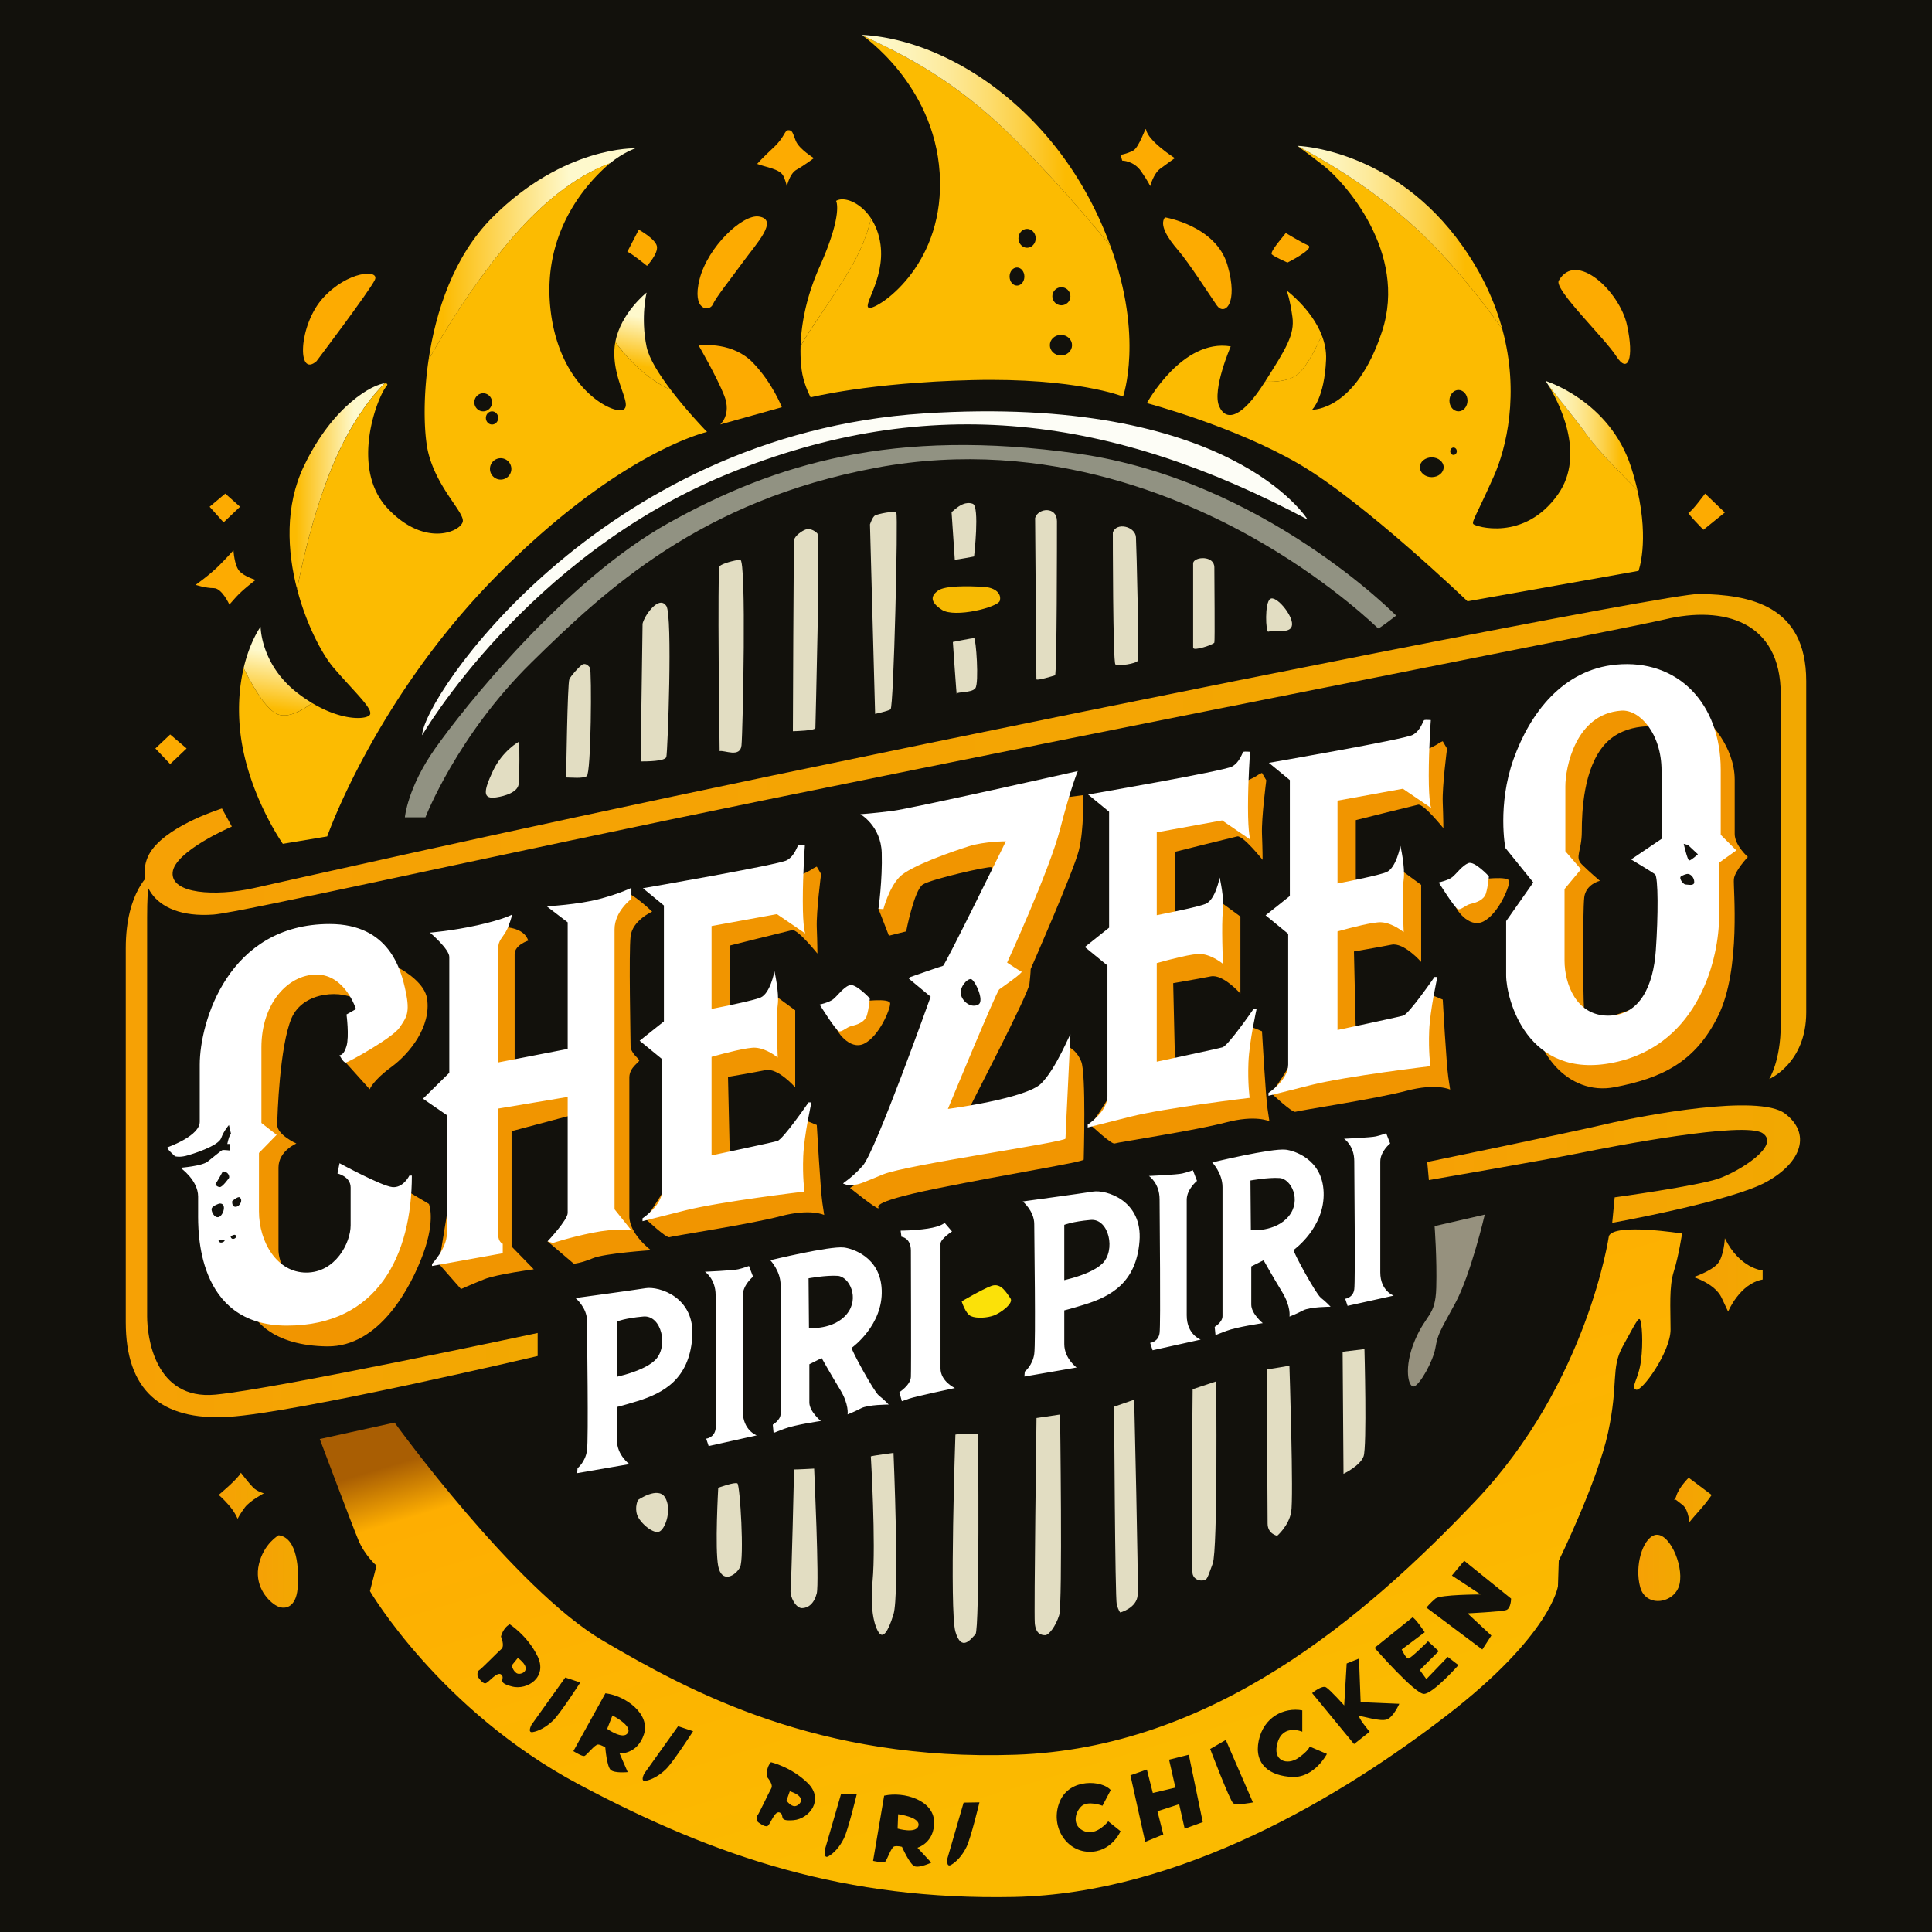
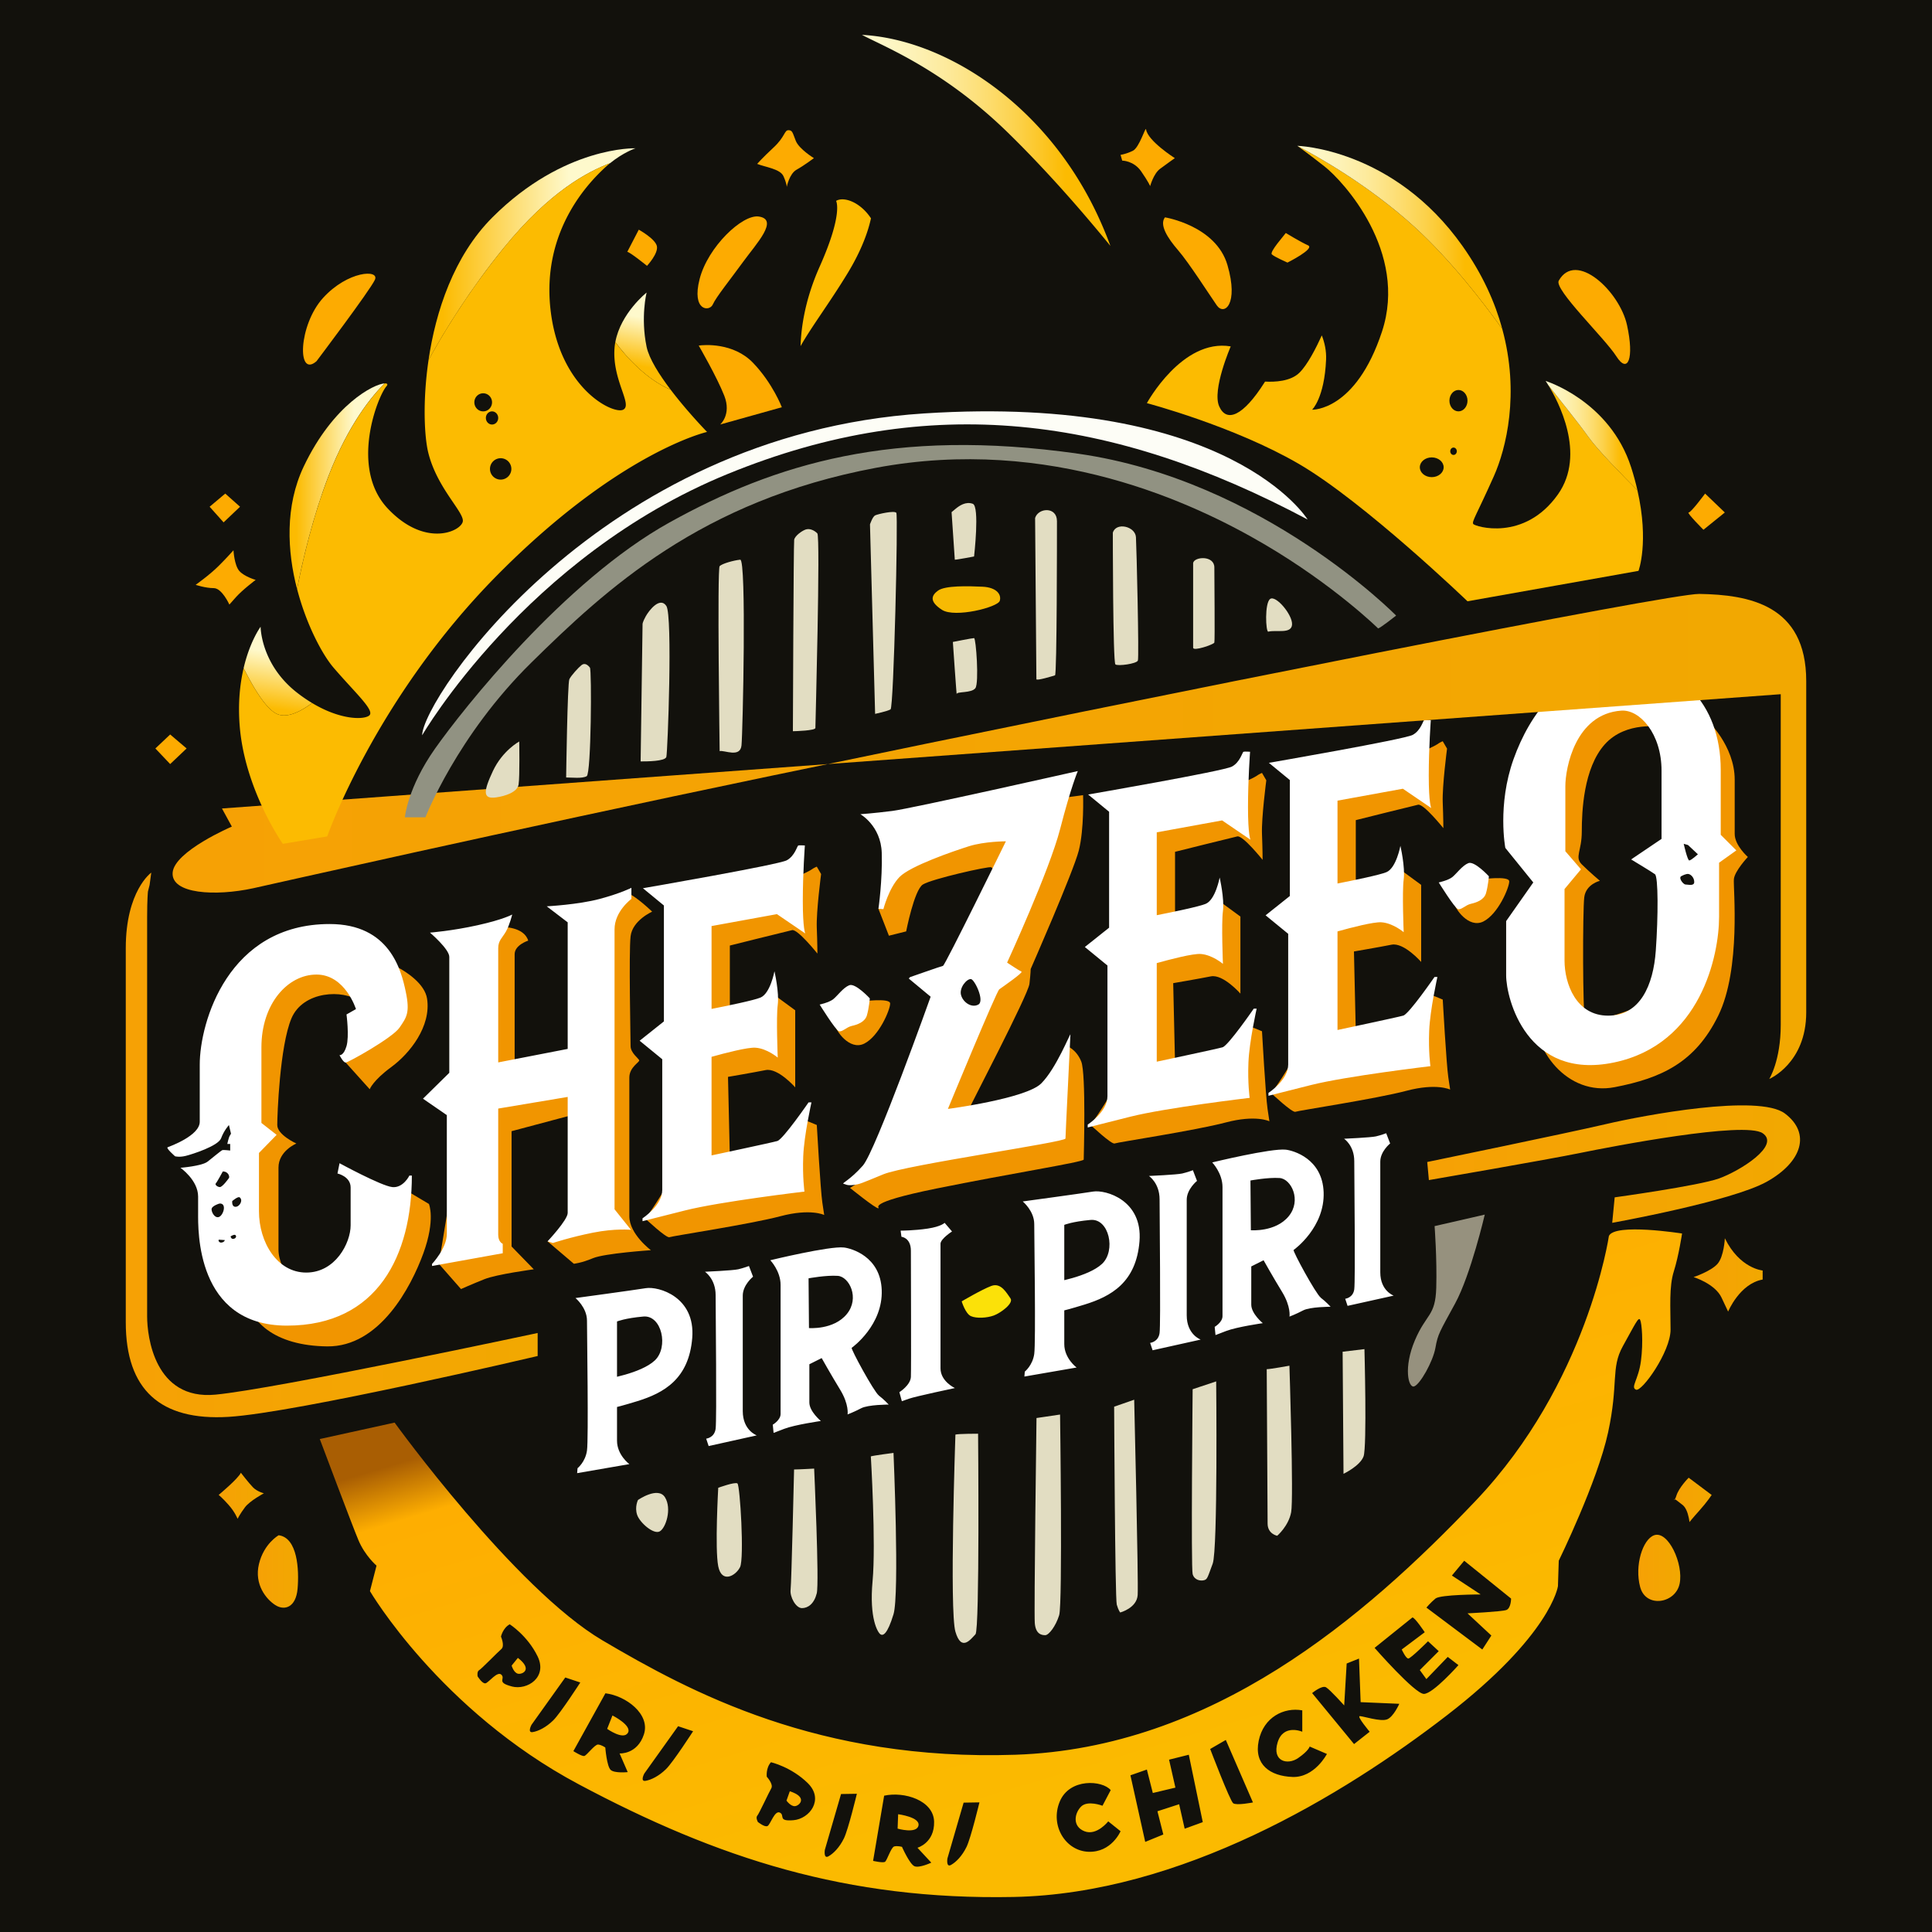
<svg xmlns="http://www.w3.org/2000/svg" xmlns:xlink="http://www.w3.org/1999/xlink" viewBox="0 0 900 900">
  <defs>
    <linearGradient id="linear-gradient" x1="58.59" x2="250.46" y1="533.34" y2="533.34" gradientUnits="userSpaceOnUse">
      <stop offset="0" stop-color="#f6a105" />
      <stop offset="1" stop-color="#f2a801" />
    </linearGradient>
    <linearGradient id="linear-gradient-2" x1="67.36" x2="841.41" y1="389.64" y2="389.64" xlink:href="#linear-gradient" />
    <linearGradient id="linear-gradient-3" x1="664.86" x2="838.53" y1="542.29" y2="542.29" xlink:href="#linear-gradient" />
    <linearGradient id="linear-gradient-4" x1="788.94" x2="821.11" y1="593.9" y2="593.9" xlink:href="#linear-gradient" />
    <linearGradient id="linear-gradient-5" x1="779.8" x2="797.37" y1="698.71" y2="698.71" xlink:href="#linear-gradient" />
    <linearGradient id="linear-gradient-6" x1="763.17" x2="782.74" y1="730.37" y2="730.37" xlink:href="#linear-gradient" />
    <linearGradient id="linear-gradient-7" x1="120.11" x2="138.86" y1="732.05" y2="732.05" xlink:href="#linear-gradient" />
    <linearGradient id="linear-gradient-8" x1="101.87" x2="122.93" y1="696.79" y2="696.79" xlink:href="#linear-gradient" />
    <linearGradient id="linear-gradient-9" x1="233.84" x2="263.72" y1="686.33" y2="920.72" gradientTransform="rotate(-9.46 272.522 792.57)" gradientUnits="userSpaceOnUse">
      <stop offset="0" stop-color="#a95e03" />
      <stop offset=".11" stop-color="#feae01" />
      <stop offset="1" stop-color="#fbba00" />
    </linearGradient>
    <linearGradient id="linear-gradient-10" x1="467.91" x2="497.78" y1="635.31" y2="869.69" xlink:href="#linear-gradient-9" />
    <linearGradient id="linear-gradient-11" x1="269.4" x2="299.27" y1="681.8" y2="916.19" xlink:href="#linear-gradient-9" />
    <linearGradient id="linear-gradient-12" x1="352.52" x2="382.39" y1="771.18" y2="1005.57" gradientTransform="rotate(-28.8 331.103 835.21)" xlink:href="#linear-gradient-9" />
    <linearGradient id="linear-gradient-13" x1="388.08" x2="417.95" y1="766.65" y2="1001.03" gradientTransform="rotate(-28.8 331.103 835.21)" xlink:href="#linear-gradient-9" />
    <linearGradient id="linear-gradient-14" x1="134.89" x2="179.2" y1="226.5" y2="226.5" gradientUnits="userSpaceOnUse">
      <stop offset=".07" stop-color="#fcbb01" />
      <stop offset=".68" stop-color="#fef9cc" />
    </linearGradient>
    <linearGradient id="linear-gradient-15" x1="127.16" x2="134.06" y1="333.13" y2="291.19" xlink:href="#linear-gradient-14" />
    <linearGradient id="linear-gradient-16" x1="199.63" x2="296.04" y1="118.41" y2="118.41" xlink:href="#linear-gradient-14" />
    <linearGradient id="linear-gradient-17" x1="298.98" x2="305.87" y1="173.29" y2="137.1" xlink:href="#linear-gradient-14" />
    <linearGradient id="linear-gradient-18" x1="401.52" x2="517.28" y1="65.41" y2="65.41" gradientUnits="userSpaceOnUse">
      <stop offset="0" stop-color="#fef9cc" />
      <stop offset=".1" stop-color="#fdf7c6" />
      <stop offset=".21" stop-color="#fdf2b6" />
      <stop offset=".34" stop-color="#fdea9c" />
      <stop offset=".48" stop-color="#fddf77" />
      <stop offset=".63" stop-color="#fcd149" />
      <stop offset=".78" stop-color="#fcbf10" />
      <stop offset=".82" stop-color="#fcbb01" />
    </linearGradient>
    <linearGradient id="linear-gradient-19" x1="604.34" x2="699.81" y1="110.57" y2="110.57" xlink:href="#linear-gradient-18" />
    <linearGradient id="linear-gradient-20" x1="720.01" x2="762.79" y1="202.94" y2="202.94" xlink:href="#linear-gradient-18" />
    <style>.cls-9{fill:#fff}.cls-15{fill:#fcbb01}.cls-16{fill:#e2ddc2}.cls-18{fill:#f19500}</style>
  </defs>
  <g id="Layer_3">
    <path fill="#12110c" d="M0 0h900v900H0z" />
    <path d="M774.01 338.7s-16.47-3.06-26.43 8.04-10.72 31.4-10.72 40.6-3.45 11.87 0 15.32 8.43 7.66 8.43 7.66-6.51 1.53-7.28 7.66-.77 54.77.38 57.07 15.7-2.68 21.06-4.6c5.36-1.91 21.83-24.51 25.66-30.26 3.83-5.74 8.81-23.36 8.81-32.17s.77-60.89.77-60.89-2.3-13.4-.77-12.64 14.17 13.02 14.17 28.72v25.28c0 5.36 6.13 10.72 6.13 10.72s-6.13 6.51-6.51 10.34 3.45 41.75-7.28 63.58c-10.72 21.83-26.43 29.11-48.26 33.32s-38.68-16.85-37.92-38.3c.77-21.45 6.51-60.51 7.28-68.17.77-7.66-9.57-59.36 9.57-68.94s21.83-14.55 27.58-9.96c5.74 4.6 13.4 11.87 13.4 11.87l1.91 5.74zm-360.78 73.06l-4.02 11.59 4.88 12.54 8.04-2.01s3.73-19.25 7.76-21.83 30.73-8.62 31.88-8.04 6.89 10.34 6.32 11.49-3.16 36.77-6.32 43.37-7.76 20.68-14.94 31.31c-7.18 10.63-36.19 52.85-37.92 54.58s-12.93 8.62-12.93 8.62 12.06 9.77 13.21 9.48-6.89-2.3 27-9.19 68.65-12.35 68.65-13.5 1.15-39.93-1.15-45.67c-2.3-5.74-6.61-7.18-6.61-7.18s-7.47 31.31-15.22 38.2c-7.76 6.89-42.8 4.88-43.95 5.17s-7.47.57-4.31-4.88c3.16-5.46 15.8-4.6 16.66-6.89s28.72-55.44 29.3-60.61.57-6.89.57-6.89 19.82-45.1 22.4-55.15 2.01-25.85 2.01-25.85-76.41 9.77-79.85 13.21-11.49 28.15-11.49 28.15z" class="cls-18" />
    <path d="M399.16 466.62c2.01 0 15.51-2.01 15.51.86s-5.17 15.22-12.06 18.67-13.5-6.32-13.5-8.62 6.89-7.18 6.89-7.18l3.16-3.73zm-31.31-56.59s8.9-4.02 10.05-4.88 2.59-1.44 2.59-1.44l2.01 3.45s-2.3 17.52-2.01 24.99c.29 7.47.29 12.06.29 12.06s-9.19-11.49-11.78-10.92-29.01 7.18-29.01 7.18v34.76l21.83-10.92 8.62 6.32v35.9s-8.04-9.19-13.79-8.04-17.52 3.16-17.52 3.16l.86 37.63s14.65-2.3 17.81-2.87 14.94-14.94 15.8-14.94 6.89 2.59 6.89 2.59 1.72 30.45 2.59 36.19l.86 5.74s-6.32-3.16-20.39.57-50.27 9.19-51.7 9.77-11.2-8.62-11.2-8.62 21.83-29.59 20.97-46.82c-.86-17.23 2.59-75.54 4.31-80.71 1.72-5.17 9.77-24.7 9.77-24.7" class="cls-18" />
    <path d="M233.95 431.86s10.09-.29 12.11 6.32c0 0-6.32 2.01-6.32 6.32v56.3s26.43-4.6 28.15-6.32 10.92-65.49 13.5-68.36 7.18-11.2 10.92-10.05c3.73 1.15 11.49 8.62 11.49 8.62s-9.19 4.02-10.05 11.49 0 47.97 0 51.13 3.73 5.74 4.02 6.61-4.6 3.16-4.6 8.04v64.63c0 8.33 10.05 15.8 10.05 15.8s-21.54 1.44-27 3.73-8.9 2.59-8.9 2.59l-12.26-10.44s15.13-5.36 17.14-8.23-3.73-51.13-3.73-51.13l-30.16 8.04v53.71l10.34 10.63s-17.23 2.3-22.98 4.6c-5.74 2.3-10.92 4.6-10.92 4.6l-10.34-11.78s9.77-57.74 11.49-74.97c1.72-17.23 8.04-75.54 8.04-75.54l10.01-6.32zm-71.48 59.17l-1.44 3.93 11.2 12.45s1.44-4.02 10.05-10.34c8.62-6.32 18.67-18.96 16.66-31.88s-30.45-24.13-44.52-21.83-31.31 14.36-35.9 29.3-5.46 89.91-5.17 95.94c.29 6.03-.86 17.81.57 32.46s14.07 25.85 38.49 26.14 39.06-27.58 44.81-43.37c5.74-15.8 2.59-22.98 2.59-22.98l-12.06-7.18s-31.31 46.82-39.06 49.69-18.96-11.2-18.96-21.26v-38.2c0-7.76 8.33-11.2 8.33-11.2s-8.9-4.02-8.9-8.62 1.15-36.77 6.61-49.69c5.46-12.93 24.42-13.5 31.31-8.04" class="cls-18" />
    <path d="M182.68 552.98c-5.17-.57-24.51-11.11-24.51-11.11l-.96 4.79s6.13 1.34 6.13 6.51v17.62c0 8.23-7.09 22.02-20.68 22.02s-22.02-14.17-22.02-28.53v-27.19l8.23-8.43-7.09-5.55v-35.23c0-20.3 12.26-33.89 25.66-33.89s18.38 16.09 18.38 16.09l-4.4 2.49s1.34 10.15 0 14.75-3.26 4.21-3.26 4.21 1.72 3.45 2.87 3.45 21.83-11.49 25.09-16.28 4.98-6.89 2.87-16.85c-2.11-9.96-7.47-31.4-35.43-31.4-47.3 0-60.51 45.77-60.51 65.49v26.62c0 6.51-13.98 11.49-14.94 11.87-.96.38 3.45 4.21 3.45 4.21s1.91.57 4.98-.19c3.06-.77 15.13-4.6 16.47-8.23 1.34-3.64 3.64-6.13 3.64-6.13l.96 4.02-.57.96c-.57.96-1.15 3.83-1.15 3.83h1.34v3.06s-3.06-.38-3.64-.19c-.57.19-4.21 3.26-6.89 5.36S84.06 544 84.06 544s8.23 5.74 8.23 13.4v7.66c0 7.66-1.15 52.47 41.36 52.47s58.21-33.13 58.21-69.9h-1.15s-2.87 5.94-8.04 5.36zm-84.07 9.96c.38-1.15 3.26-2.3 3.83-2.3 3.39 0 1.53 5.74-.57 6.32s-3.64-2.87-3.26-4.02zm4.6 15.89c-1.34.19-1.72-1.34-1.15-1.34l2.68.19s-.19.96-1.53 1.15zm3.44-30.06c-.38.57-3.06 4.21-4.21 4.21s-2.49-1.15-1.91-1.72c.57-.57 3.26-5.55 3.26-5.55 2.68 0 3.26 2.49 2.87 3.06zm2.11 28.34c-1.15.19-1.34-1.15-1.34-1.15s1.72-1.15 2.3-.57c.56.56.19 1.53-.96 1.72zm.96-14.94c-1.91 0-1.53-2.68-1.53-2.68s2.68-2.3 3.45-1.72c1.75 1.31 0 4.4-1.91 4.4zm144.96-139.98l9.77 7.47v58.96l-32.36 6.29v-53.19c0-3.64 1.91-4.79 3.64-7.85 1.72-3.06 2.87-7.85 2.87-7.85s-4.02 2.3-16.09 4.98c-12.06 2.68-22.21 3.45-22.21 3.45s9 7.66 9 11.3v54l-12.26 12.06 11.11 7.66v55.34c0 6.7-6.89 13.98-6.89 13.98v.96l32.94-5.94v-4.4s-2.11-.77-2.11-4.21v-58.79l32.36-5.42v54.06c0 3.26-9.38 13.21-9.38 13.21l2.49.77s8.04-2.68 18.57-4.79 17.81-1.34 17.81-1.34l-7.66-9.57V432.92c0-8.43 7.85-14.17 7.85-14.17v-5.17s-4.79 2.49-14.75 5.17c-9.96 2.68-24.7 3.45-24.7 3.45zM378 513.53h-1.34s-11.87 17.23-14.55 18c-2.68.77-30.64 6.7-30.64 6.7v-45.92c6.39-1.79 16.86-4.51 20.49-4.25 5.36.38 10.34 4.6 10.34 4.6s-.77-18.77 0-24.51-1.53-15.7-1.53-15.7-1.91 10.34-6.51 12.26c-3.09 1.29-15.18 3.78-22.79 5.28v-38.6l30.45-5.55 13.21 9s-1.15-2.11-1.15-15.13.96-25.85.96-25.85-2.49-.19-3.06 0c-.57.19-1.53 4.79-5.36 6.89-3.83 2.11-67.02 13.02-67.02 13.02l9.77 8.04v54l-11.3 9 10.53 8.62v60.89c0 7.28-9.19 13.21-9.19 13.21v1.34s3.06-.77 19.72-4.98c16.66-4.21 55.72-8.81 55.72-8.81s-.96-6.7-.57-16.47 3.83-25.09 3.83-25.09z" class="cls-9" />
    <path d="M575.24 366.37s8.9-4.02 10.05-4.88 2.59-1.44 2.59-1.44l2.01 3.45s-2.3 17.52-2.01 24.99.29 12.06.29 12.06-9.19-11.49-11.78-10.92-29.01 7.18-29.01 7.18v34.76l21.83-10.92 8.62 6.32v35.9s-8.04-9.19-13.79-8.04c-5.74 1.15-17.52 3.16-17.52 3.16l.86 37.63s14.65-2.3 17.81-2.87 14.94-14.94 15.8-14.94 6.89 2.59 6.89 2.59 1.72 30.45 2.59 36.19l.86 5.74s-6.32-3.16-20.39.57-50.27 9.19-51.7 9.77-11.2-8.62-11.2-8.62 21.83-29.59 20.97-46.82c-.86-17.23 2.59-75.54 4.31-80.71s9.77-24.7 9.77-24.7" class="cls-18" />
    <path d="M585.39 469.87h-1.34s-11.87 17.23-14.55 18c-2.68.77-30.64 6.7-30.64 6.7v-45.92c6.39-1.79 16.86-4.51 20.49-4.25 5.36.38 10.34 4.6 10.34 4.6s-.77-18.77 0-24.51-1.53-15.7-1.53-15.7-1.91 10.34-6.51 12.26c-3.09 1.29-15.18 3.78-22.79 5.28v-38.6l30.45-5.55 13.21 9s-1.15-2.11-1.15-15.13.96-25.85.96-25.85-2.49-.19-3.06 0c-.57.19-1.53 4.79-5.36 6.89-3.83 2.11-67.02 13.02-67.02 13.02l9.77 8.04v54l-11.3 9 10.53 8.62v60.89c0 7.28-9.19 13.21-9.19 13.21v1.34s3.06-.77 19.72-4.98c16.66-4.21 55.72-8.81 55.72-8.81s-.96-6.7-.57-16.47 3.83-25.09 3.83-25.09z" class="cls-9" />
    <path d="M659.44 351.61s8.9-4.02 10.05-4.88 2.59-1.44 2.59-1.44l2.01 3.45s-2.3 17.52-2.01 24.99c.29 7.47.29 12.06.29 12.06s-9.19-11.49-11.78-10.92-29.01 7.18-29.01 7.18v34.76l21.83-10.92 8.62 6.32v35.9s-8.04-9.19-13.79-8.04-17.52 3.16-17.52 3.16l.86 37.63s14.65-2.3 17.81-2.87 14.94-14.94 15.8-14.94 6.89 2.59 6.89 2.59 1.72 30.45 2.59 36.19l.86 5.74s-6.32-3.16-20.39.57-50.27 9.19-51.7 9.77-11.2-8.62-11.2-8.62 21.83-29.59 20.97-46.82c-.86-17.23 2.59-75.54 4.31-80.71s9.77-24.7 9.77-24.7" class="cls-18" />
    <path d="M669.59 455.11h-1.34s-11.87 17.23-14.55 18c-2.68.77-30.64 6.7-30.64 6.7v-45.92c6.39-1.79 16.86-4.51 20.49-4.25 5.36.38 10.34 4.6 10.34 4.6s-.77-18.77 0-24.51c.77-5.74-1.53-15.7-1.53-15.7s-1.91 10.34-6.51 12.26c-3.09 1.29-15.18 3.78-22.79 5.28v-38.6l30.45-5.55 13.21 9s-1.15-2.11-1.15-15.13.96-25.85.96-25.85-2.49-.19-3.06 0c-.57.19-1.53 4.79-5.36 6.89-3.83 2.11-67.02 13.02-67.02 13.02l9.77 8.04v54l-11.3 9 10.53 8.62v60.89c0 7.28-9.19 13.21-9.19 13.21v1.34s3.06-.77 19.72-4.98c16.66-4.21 55.72-8.81 55.72-8.81s-.96-6.7-.57-16.47 3.83-25.09 3.83-25.09zm-265.74 17.83c.96-3.26 1.34-7.85 1.34-7.85s-6.7-7.28-9.57-6.13c-2.87 1.15-5.55 4.98-7.47 6.51-1.91 1.53-6.32 2.49-6.32 2.49s7.47 12.06 9 12.45 3.45-1.91 5.94-2.49c2.49-.57 6.13-1.72 7.09-4.98z" class="cls-9" />
    <path d="M687.55 409.74c2.01 0 15.51-2.01 15.51.86s-5.17 15.22-12.06 18.67c-6.89 3.45-13.5-6.32-13.5-8.62s6.89-7.18 6.89-7.18l3.16-3.73z" class="cls-18" />
    <path d="M692.24 416.06c.96-3.26 1.34-7.85 1.34-7.85s-6.7-7.28-9.57-6.13c-2.87 1.15-5.55 4.98-7.47 6.51-1.91 1.53-6.32 2.49-6.32 2.49s7.47 12.06 9 12.45 3.45-1.91 5.94-2.49c2.49-.57 6.13-1.72 7.09-4.98zm-190.15-56.87s-77.36 17.43-86.36 18.57-14.94 1.53-14.94 1.53 9.57 5.36 9.96 18c.38 12.64-1.53 26.04-1.53 26.04l2.3.19s2.49-9.77 7.47-14.94c4.98-5.17 25.09-12.06 32.36-14.36 7.28-2.3 17.23-2.3 17.23-2.3s-28.34 57.83-29.3 58.02c-.96.19-14.55 4.98-15.13 5.17-.57.19-.77.77-.77.77l10.15 8.43s-25.66 72-31.6 78.7c-5.94 6.7-9.96 8.23-9 8.43.96.19 1.53.96 4.6.57 3.06-.38 3.26-.57 13.98-4.98 10.72-4.4 84.83-14.94 84.83-16.66s2.3-47.49 2.3-48.45-6.51 15.7-13.6 22.79-43.47 11.87-43.47 11.87 22.6-54.77 23.94-55.72c1.34-.96 11.3-7.85 10.34-8.23-.96-.38-6.7-4.21-6.7-4.21s19.72-42.89 24.7-62.24 8.23-27 8.23-27zm-46.35 108.77c-3.06 1.72-7.09-.96-8.04-4.4-.96-3.45 2.68-7.66 4.6-7.47 1.7.17 6.51 10.15 3.45 11.87zm345.84-79.09v-30.26c0-31.02-20.03-51.66-48.64-49.02-24.89 2.3-40.21 22.6-47.87 44.04-7.66 21.45-3.83 41.36-3.83 41.36l13.02 16.09-12.64 18v25.28c0 10.72 9.57 49.02 50.17 40.6 40.6-8.43 49.02-50.17 49.02-67.79v-25.28l8.04-5.74-7.28-7.28zm-27.57 1.92l-14.17 9.57s9.57 5.74 11.11 6.89 1.53 19.53.38 35.62c-1.15 16.09-7.28 30.26-22.21 30.26s-20.3-14.94-20.3-25.66v-33.32l7.66-9.19-7.28-8.43v-30.26c0-8.43 4.6-33.7 26.04-35.23 8.62-.62 18.77 10.72 18.77 27.96v31.79zm11.2 21.25c-1.15 0-3.73-3.45-1.72-4.02 0 0 2.01-1.15 3.16-.86 1.15.29 2.59 1.72 2.59 3.73s-2.87 1.15-4.02 1.15zm1.72-11.2c-.86 0-2.59-7.76-2.59-7.76l2.01.57 4.6 4.31s-3.16 2.87-4.02 2.87zM268.08 604.68s26.81-3.64 32.75-4.6c5.94-.96 23.17 4.02 21.64 23.17-1.53 19.15-13.21 25.66-25.66 29.49-12.45 3.83-14.17 3.64-14.17 3.64l-.38-13.98s16.28-2.54 22.79-8.67c6.51-6.13 3.26-21.21-5.36-20.44-8.62.77-12.26 2.3-12.26 2.3v55.53c0 6.7 5.74 10.92 5.74 10.92l-24.32 4.21.19-2.3s3.64-2.87 4.4-8.23c.77-5.36 0-54.38 0-60.51s-5.36-10.53-5.36-10.53zm208.35-45s26.81-3.64 32.75-4.6 23.17 4.02 21.64 23.17c-1.53 19.15-13.21 25.66-25.66 29.49-12.45 3.83-14.17 3.64-14.17 3.64l-.38-13.98s16.28-2.54 22.79-8.67 3.26-21.21-5.36-20.44c-8.62.77-12.26 2.3-12.26 2.3v55.53c0 6.7 5.74 10.92 5.74 10.92l-24.32 4.21.19-2.3s3.64-2.87 4.4-8.23 0-54.38 0-60.51-5.36-10.53-5.36-10.53zM328.4 592.43s13.02-.57 15.51-1.15 4.98-1.53 4.98-1.53l1.91 4.98s-4.79 3.83-4.79 8.81v53.81c0 9 6.51 11.3 6.51 11.3l-22.4 4.98-1.15-3.45s3.83-.38 4.4-4.6 0-54.58 0-62.24-4.98-10.92-4.98-10.92zm206.81-44.62s13.02-.57 15.51-1.15 4.98-1.53 4.98-1.53l1.91 4.98s-4.79 3.83-4.79 8.81v53.81c0 9 6.51 11.3 6.51 11.3l-22.4 4.98-1.15-3.45s3.83-.38 4.4-4.6 0-54.58 0-62.24-4.98-10.92-4.98-10.92zm90.89-17.34s12.49-.55 14.87-1.1 4.77-1.47 4.77-1.47l1.84 4.77s-4.59 3.67-4.59 8.45v51.6c0 8.63 6.24 10.83 6.24 10.83l-21.48 4.77-1.1-3.31s3.67-.37 4.22-4.41c.55-4.04 0-52.33 0-59.68s-4.77-10.47-4.77-10.47zm-216.7 119.6c-2.3-1.72-13.21-21.83-12.64-22.21.57-.38 14.57-10.68 13.98-26.9-.57-15.7-14.16-19.43-17.62-19.83-6.7-.77-34.28 5.94-34.28 5.94s4.79 4.98 4.79 11.49v60.13c0 2.87-3.64 4.98-3.64 4.98l.38 3.83 4.98-1.91c4.98-1.91 17.04-3.64 17.04-3.64s-5.36-4.4-5.36-8.62v-17.81l5.74-2.87s4.4 7.85 8.62 14.75c4.21 6.89 3.45 11.49 3.45 11.49s3.06-1.15 6.32-2.87c3.26-1.72 12.83-1.72 12.83-1.72s-2.3-2.49-4.6-4.21zm-14.93-37.92c-6.13 7.47-17.62 6.51-17.62 6.51l-.19-23.17s8.23-1.53 13.6-1.15c5.36.38 10.34 10.34 4.21 17.81zm220.79-7.66c-2.3-1.72-13.21-21.83-12.64-22.21.57-.38 14.57-10.68 13.98-26.89-.57-15.7-14.16-19.43-17.62-19.83-6.7-.77-34.28 5.94-34.28 5.94s4.79 4.98 4.79 11.49v60.13c0 2.87-3.64 4.98-3.64 4.98l.38 3.83 4.98-1.91c4.98-1.91 17.04-3.64 17.04-3.64s-5.36-4.4-5.36-8.62v-17.81l5.74-2.87s4.4 7.85 8.62 14.75c4.21 6.89 3.45 11.49 3.45 11.49s3.06-1.15 6.32-2.87 12.83-1.72 12.83-1.72-2.3-2.49-4.6-4.21zm-14.94-37.91c-6.13 7.47-17.62 6.51-17.62 6.51l-.19-23.17s8.23-1.53 13.6-1.15c5.36.38 10.34 10.34 4.21 17.81zm-180.77 6.7s6.32 0 12.64-.96 7.85-2.68 7.85-2.68l3.45 4.02s-5.36 3.45-5.36 5.74v58.02c0 6.13 6.7 9.19 6.7 9.19s-18.19 3.83-21.45 4.98l-3.26 1.15-1.15-4.21s5.17-3.26 5.36-7.09 0-52.66 0-58.79-4.4-6.51-4.4-6.51l-.38-2.87z" class="cls-9" />
    <path fill="#fbe109" d="M447.99 606.22s1.72 5.74 4.31 6.89 7.47.86 10.63-.29 9.48-5.74 7.76-8.04-4.31-7.47-8.9-5.74-13.79 7.18-13.79 7.18z" />
    <path fill="url(#linear-gradient)" d="M250.46 620.96S128.67 647 100.33 649.68s-31.79-27.19-31.79-36.38V427.17c0-8.43.38-11.87.38-11.87l.77-3.06.77-5.74s-11.87 8.43-11.87 35.23v174.26c0 31.4 16.09 45.96 47.87 44.04 31.79-1.91 144-28.34 144-28.34v-10.72z" />
-     <path fill="url(#linear-gradient-2)" d="M103.4 376.62l4.6 8.43s-26.81 11.49-27.58 21.45c-.77 9.96 19.92 11.11 37.53 7.28 7.12-1.55 114.86-26.01 242.2-52.57 187.61-39.12 417.78-84.77 431.47-84.54 22.98.38 49.79 4.98 49.79 40.6v154.34c0 23.75-17.23 31.02-17.23 31.02s5.36-8.43 5.36-25.28V323.39c0-34.09-26.81-41.36-54-34.85-15.88 3.8-233.3 46.2-417.55 83.82-131.35 26.82-245.83 52.71-258.42 53.67-30.26 2.3-37.53-18.38-28.72-30.26 8.81-11.87 32.55-19.15 32.55-19.15z" />
+     <path fill="url(#linear-gradient-2)" d="M103.4 376.62l4.6 8.43s-26.81 11.49-27.58 21.45c-.77 9.96 19.92 11.11 37.53 7.28 7.12-1.55 114.86-26.01 242.2-52.57 187.61-39.12 417.78-84.77 431.47-84.54 22.98.38 49.79 4.98 49.79 40.6v154.34c0 23.75-17.23 31.02-17.23 31.02s5.36-8.43 5.36-25.28V323.39z" />
    <path fill="url(#linear-gradient-3)" d="M664.86 541.3l.77 8.43s55.53-9.57 70.47-12.64c14.94-3.06 76.6-14.94 85.02-9.19 8.43 5.74-10.72 17.62-20.3 21.06s-48.64 8.81-48.64 8.81l-1.15 11.87s55.53-9.96 72-19.15c16.47-9.19 20.68-22.6 8.43-31.79-12.26-9.19-65.49.77-83.49 4.98s-83.11 17.62-83.11 17.62z" />
    <path fill="url(#linear-gradient-4)" d="M803.5 576.8s-.38 8.54-3.45 11.99-11.11 6.13-11.11 6.13 9.96 3.06 13.02 9.57l3.06 6.51s5.36-13.02 16.09-14.94v-4.21s-10.72-.88-17.62-15.05z" />
    <path fill="#96917e" d="M668.3 571.17l23.36-5.36s-6.51 27.96-13.79 41.36c-7.28 13.4-8.04 14.17-9.19 20.68s-7.28 17.23-9.96 18-4.98-8.81.38-21.45 9.57-11.11 9.96-24.51-.77-28.72-.77-28.72z" />
    <path fill="url(#linear-gradient-5)" d="M786.65 688.37s-4.6 4.6-5.74 8.43-1.91.38.38 2.3 3.06 1.91 4.21 4.21 1.53 5.74 1.53 5.74 1.15-1.53 4.6-5.36 5.74-7.28 5.74-7.28l-10.72-8.04z" />
    <path fill="url(#linear-gradient-6)" d="M770.56 715.18c6.53-2.33 13.79 13.4 11.87 22.6-1.91 9.19-15.7 11.49-18.38 1.53s1.15-22.21 6.51-24.13z" />
    <path fill="url(#linear-gradient-7)" d="M129.82 715.18c8.81 1.15 9.57 16.09 8.81 24.89-.77 8.81-6.13 10.34-10.34 7.66s-9.96-9.57-7.66-19.15 9.19-13.4 9.19-13.4z" />
    <path fill="url(#linear-gradient-8)" d="M112.21 686.07s3.83 4.98 5.74 6.89 4.98 2.68 4.98 2.68-6.51 3.45-8.81 6.51-3.45 5.36-3.45 5.36-1.15-3.06-4.21-6.51-4.6-4.6-4.6-4.6 9.19-7.66 10.34-10.34z" />
    <path fill="url(#linear-gradient-9)" d="M238.34 775.9s.94 3.34 2.96 3.78c2.01.44 7.05-1.95-.06-7.37l-2.9 3.59z" />
    <path fill="url(#linear-gradient-10)" d="M783.58 574.62s-31.4-4.98-34.09 1.15c0 0-9.96 68.55-62.04 123.32-52.09 54.77-122.94 115.28-214.47 118.34-91.53 3.06-151.28-29.11-192.26-53.24-40.98-24.13-96.9-101.49-96.9-101.49l-34.85 7.66s14.94 39.83 18 47.11 8.43 11.87 8.43 11.87l-3.06 11.87s32.55 55.53 97.28 90c64.72 34.47 124.85 54 202.6 52.47 77.75-1.53 153.19-47.11 201.83-84.64 48.64-37.53 51.7-60.13 51.7-60.13l.38-11.87s18-36.77 22.98-59.75c4.98-22.98 1.15-29.87 6.89-40.21s7.28-13.79 8.04-12.26c.77 1.53 1.53 10.34.38 19.15-1.15 8.81-4.98 12.26-2.3 13.4 2.68 1.15 16.09-17.62 16.09-27.96s-.77-19.92 1.53-27.19c2.3-7.28 3.83-17.62 3.83-17.62zM238.4 785.6c-7.3-1.89-2.9-3.4-4.78-5.41-1.89-2.01-5.98 3.71-7.49 3.97-1.51.25-3.65-3.27-3.65-3.27s-.38-2.27.69-2.83c1.07-.57 8.69-8.44 10.39-9.88 1.7-1.45-.19-5.79-.19-5.79s.88-4.03 4.09-5.73c0 0 8.25 5.23 12.97 14.92 4.72 9.7-4.72 15.93-12.03 14.04zm9.76 21.28c-2.64.44-.57-3.4-.57-3.4l15.74-22.04 6.99 2.33s-9.26 14.36-12.59 17.63c-3.34 3.27-6.93 5.04-9.57 5.48zm44.26 18.64s-6.11.63-7.93-1.01c-1.83-1.64-2.52-10.45-2.52-10.45s-1.76-1.26-3.34-1.39c-1.57-.13-5.35 5.16-6.49 5.35s-5.04-2.27-5.04-2.27l14.92-26.95c9.51 1.13 21.03 9.7 17.94 19.14-3.09 9.44-11.33 8.88-11.33 8.88l3.78 8.69zm17.86-1.42c-3.34 3.27-6.93 5.04-9.57 5.48-2.64.44-.57-3.4-.57-3.4l15.74-22.04 6.99 2.33s-9.26 14.36-12.59 17.63zm59.36 23.82c-7.52.64-3.86-2.25-6.31-3.52-2.45-1.28-4.41 5.49-5.76 6.22-1.34.74-4.53-1.88-4.53-1.88s-1.11-2.01-.28-2.9c.82-.89 5.4-10.84 6.53-12.77 1.12-1.93-2.1-5.4-2.1-5.4s-.5-4.09 1.96-6.76c0 0 9.51 2.2 17.18 9.78 7.67 7.58.82 16.59-6.7 17.23zm23.48 8.5c-2.06 4.19-4.87 7.05-7.22 8.34-2.35 1.29-1.66-3.02-1.66-3.02l7.55-26.01 7.37-.12s-3.98 16.61-6.04 20.81zm40.72 11.27s-5.55 2.62-7.82 1.68c-2.27-.94-5.84-9.03-5.84-9.03s-2.08-.6-3.61-.2-3.34 6.64-4.35 7.2-5.5-.47-5.5-.47l5.15-30.37c9.35-2.08 23.05 2.18 23.27 12.12.22 9.93-7.75 12.13-7.75 12.13l6.44 6.95zm16.38-7.26c-2.06 4.19-4.87 7.05-7.22 8.34-2.35 1.29-1.66-3.02-1.66-3.02l7.55-26.01 7.37-.12s-3.98 16.61-6.04 20.81zm56.84 2.2c-10.72-.38-18-12.26-13.4-23.36 4.6-11.11 19.92-9.96 23.75-5.36l-3.83 7.28s-6.89-2.68-9.96.38-4.21 9.19 1.53 11.49c5.74 2.3 11.11-4.6 11.11-4.6l5.74 4.6s-4.21 9.96-14.94 9.57zm44.81-10.73l-2.58-11.42c-3.07.97-7.17 2.31-10.11 3.28l2.74 10.82-8.43 3.45-6.89-31.02 7.66-2.68 2.77 10.92 10.52-2.5-2.95-13.02c1.53-.38 9.19-2.3 9.19-2.3l6.51 31.4-8.43 3.06zm22.6-11.87c-1.53-1.15-10.72-25.28-10.72-25.28l7.28-4.21 12.64 29.11s-7.66 1.53-9.19.38zm27.58-12.26c-10.34-.38-18-5.74-15.7-16.85 2.3-11.11 11.87-15.7 20.3-14.17v9.96s-8.81-3.83-11.49 4.98c-2.68 8.81 4.6 10.72 9.57 7.28 4.98-3.45 5.36-5.36 5.36-5.36l8.04 3.45s-5.74 11.11-16.09 10.72zm44.04-26.8c-3.06 1.15-11.11-1.53-12.64-1.53s4.6 7.28 4.6 7.28l-7.28 5.74-19.53-23.75s4.6-3.83 6.51-2.68c1.91 1.15 8.43 8.43 8.43 8.43l1.15-19.53 5.74-2.3.77 20.3 18 .77s-2.68 6.13-5.74 7.28zm17.23-11.88c-4.21 0-22.98-21.45-22.98-21.45l17.62-14.17c1.15 0 5.74 6.89 5.74 6.89l-10.72 8.04s1.92 4.21 3.06 4.21 9.19-8.04 9.19-8.04l4.98 4.6-8.81 8.81 3.06 4.21 9.96-10.34 4.98 3.83s-11.87 13.4-16.09 13.4zm38.3-39.06c-2.3.77-18 1.53-18 1.53l11.11 10.34-4.21 6.51-26.04-19.53s1.91-2.3 4.21-4.21c2.3-1.91 21.06-1.91 21.06-1.91l-13.4-8.81 5.74-6.89 21.83 17.62s0 4.6-2.3 5.36z" />
    <path fill="url(#linear-gradient-11)" d="M292.48 807.26c2.14-3.46-7.18-8.12-7.18-8.12l-2.46 6.23s7.49 5.35 9.63 1.89z" />
    <path fill="url(#linear-gradient-12)" d="M367.92 834.44l-1.54 4.35s2 2.84 4.04 2.58c2.05-.25 6.01-4.18-2.5-6.93z" />
    <path fill="url(#linear-gradient-13)" d="M418.39 845.15l-.25 6.69s8.84 2.57 9.72-1.41c.87-3.98-9.46-5.29-9.46-5.29z" />
    <path d="M405.67 678.44c1.22-.41 10.56-1.62 10.56-1.62s2.84 65.81 0 75.16c-2.84 9.34-4.87 10.16-6.09 9.34s-5.28-7.31-3.66-24.78c1.62-17.47-.81-58.09-.81-58.09zm39.4-10.15c1.22-.41 10.56-.41 10.56-.41s.81 91.41-1.22 93.44-6.5 8.53-9.34-1.22 0-91.81 0-91.81zm37.77-7.72l10.98-1.62s1.22 88.16-.41 93.44-4.87 9.34-6.5 9.34-4.47-.41-4.87-5.69.8-95.47.8-95.47zm36.17-5.28l9.34-3.25s2.03 84.91 1.62 91c-.41 6.09-8.12 8.12-8.12 8.12s-.81-.81-1.62-3.66-1.22-92.22-1.22-92.22zm36.56-8.13l10.97-3.66s.81 78.41-1.62 84.91-2.44 7.31-4.06 7.72-4.47 0-5.28-2.84 0-86.12 0-86.12zm34.53-9.34c1.62 0 10.56-1.62 10.56-1.62s2.03 61.75.81 68.25c-1.22 6.5-6.5 10.97-6.5 10.97s-4.47-.81-4.47-5.69-.41-71.91-.41-71.91zm35.35-8.13l10.16-1.22s1.22 45.5-.41 49.97-9.34 8.12-9.34 8.12l-.41-56.87zm-255.53 54.85c2.03 0 9.34-.41 9.34-.41s2.44 53.22 1.22 58.09c-1.22 4.87-4.06 6.91-6.91 6.91s-5.69-5.28-5.28-8.53 1.62-56.06 1.62-56.06zm-35.34 8.53s7.72-2.84 8.94-2.03 3.25 34.94 1.22 39-8.53 7.72-10.16-.41c-1.62-8.12 0-36.56 0-36.56zm-37.38 5.68s9.34-6.5 12.59-1.22.41 14.22-2.44 15.84-9.34-4.06-10.56-7.72c-1.22-3.66.41-6.91.41-6.91zm-66.09-327.29c4.16-.59 9.88-2.39 10.47-5.99s.3-20.05.3-20.05-7.78 4.19-12.27 13.77c-4.49 9.58-4.79 13.17 1.5 12.27zm32.62-9.28c2.69 0 7.48.6 9.58-.6s2.39-49.38 1.5-50.57-2.39-2.39-3.89-1.2-4.79 4.79-5.69 6.58-1.5 45.79-1.5 45.79zm34.71-7.48c2.69 0 11.37 0 11.97-2.09s2.99-65.84 0-70.33-8.08 2.09-9.58 4.79-1.5 3.59-1.5 3.59l-.9 64.04zm36.81-4.79c2.09-.6 9.58 3.29 10.17-2.69s2.39-86.78-.6-86.49-8.38 1.8-9.58 2.99 0 86.19 0 86.19zm34.12-9.28c1.2 0 10.47-.3 10.47-1.5s2.39-89.18.9-90.67-3.59-2.39-5.39-1.8-5.09 2.99-5.39 4.79-.6 89.18-.6 89.18zm38.3-8.08s5.69-1.2 7.18-2.09 3.59-90.38 2.69-91.57-8.68.6-9.88 1.2-2.39 4.19-2.39 4.19l2.39 88.28zm38.01-9.27c0-1.23 6.88-.3 8.68-2.69s.3-23.34-.6-23.34-9.88 1.8-9.88 1.8 1.8 26.33 1.8 24.24zm-.9-62.55c1.2 0 8.98-1.5 8.98-1.5s2.69-23.34-.6-24.54-6.28.9-8.08 2.39l-1.8 1.5 1.5 22.14z" class="cls-16" />
    <path fill="#f7ba03" d="M437 275.1c-3.16 2.29-4.19 5.09 1.8 8.98 5.99 3.89 26.04-1.2 26.93-4.19s-1.5-6.28-8.08-6.58-17.36-.6-20.65 1.8z" />
    <path d="M482.19 241.28s.6 74.22.6 75.11 7.78-1.5 8.68-1.8.9-64.94.9-71.82-8.68-6.28-10.17-1.5zm36.21 6.88s0 60.45 1.2 61.35 9.88-.3 10.47-1.8-.6-52.37-.9-57.46-9.28-7.18-10.77-2.09zm37.41 14.07v39.5c0 1.8 9.58-1.5 9.88-2.39s0-29.33 0-35.01-9.28-5.09-9.88-2.09zm35.01 32.02c3.77-.94 10.77 1.2 11.07-3.29s-7.48-13.77-10.17-11.97-2.09 15.56-.9 15.26z" class="cls-16" />
    <path fill="#919282" d="M641.99 292.75c1.2-.3 8.38-5.99 8.38-5.99s-61.95-63.14-148.13-75.41c-86.19-12.27-141.25 4.79-190.33 32.02-49.08 27.23-96.36 87.08-109.23 105.34-12.87 18.25-14.07 32.02-14.07 32.02h9.58s14.66-38.01 49.38-72.12c34.71-34.12 79-75.41 160.4-90.67 81.4-15.26 148.43 16.46 181.05 35.61s52.97 39.2 52.97 39.2z" />
    <path fill="#fdfdf6" d="M196.65 342.53s48.26-83.3 142.47-121.79c94.21-38.49 179.24-27 270.01 21.26 0 0-35.91-58.6-178.66-49.41-151.66 9.77-233.81 133.28-233.81 149.94z" />
    <path fill="#fdab01" d="M79.27 342.15l7.66 6.51-7.66 7.27-6.89-7.27 6.89-6.51zm29.49-85.79s.38 6.89 2.68 9.57 7.66 4.21 7.66 4.21-6.13 4.6-9.19 8.04l-3.06 3.45s-3.45-7.66-7.28-7.66-8.43-1.53-8.43-1.53 6.51-4.6 10.72-8.81c4.21-4.21 6.89-7.28 6.89-7.28zm-3.83-26.43l6.89 6.13-7.66 7.28-6.51-7.28 7.28-6.13zm42.51-61.66s24.89-32.94 27.19-37.92-12.64-4.21-24.13 8.43c-11.49 12.64-12.26 37.53-3.06 29.49zm144.77-50.94c1.15 0 9.19 6.51 9.19 6.51s5.36-5.74 4.6-9.19-8.43-7.66-8.43-7.66l-5.36 10.34zm61.28-16.46c9.5 1.42-1.15 12.64-7.28 21.06-6.13 8.43-12.64 16.47-14.17 19.92s-9.96 3.06-6.13-11.87c3.83-14.94 19.92-30.26 27.58-29.11zm-.77-24.52c3.83 1.53 10.72 2.3 12.26 5.74s1.53 4.98 1.53 4.98 1.15-6.13 4.6-8.04 8.04-5.36 8.04-5.36-6.89-4.21-8.43-8.04c-1.53-3.83-1.53-4.98-3.45-4.98s-1.53 3.06-6.89 8.04-7.66 7.66-7.66 7.66zm-27.23 84.64c2.3-.38 16.13-1.53 25.32 8.04 9.19 9.57 13.4 20.68 13.4 20.68l-28.72 8.04s5.36-4.6 1.91-13.4-11.91-23.36-11.91-23.36zM533.87 60.27c-.22-1.52-3.06 8.43-6.13 9.96S522 72.14 522 72.14l.77 2.68s5.36 0 8.81 4.98 4.21 6.89 4.21 6.89 1.53-5.74 4.6-8.04 6.89-4.98 6.89-4.98-12.64-8.04-13.4-13.4zm8.81 40.98c-2.68 3.45 1.15 9.57 6.13 15.32s14.55 20.68 18 25.66c3.45 4.98 10.34-.38 4.98-18.77-5.36-18.38-29.11-22.21-29.11-22.21zm56.3 7.28c-.77 1.15-7.66 8.81-6.51 9.96s7.28 3.83 7.28 3.83 13.02-6.51 9.57-8.04c-3.45-1.53-10.34-5.74-10.34-5.74zm127.15 22.21c-2.31 4.07 21.45 26.81 26.81 35.23 5.36 8.43 8.43 1.15 4.98-14.55-3.45-15.7-23.75-34.85-31.79-20.68zm68.17 99.19s-6.51 8.81-7.66 8.81 6.89 8.04 6.89 8.04l9.96-8.04-9.19-8.81z" />
    <path fill="url(#linear-gradient-14)" d="M179.2 178.6c-4.92.24-23.89 9.68-37.7 38.69-8.82 18.53-7.7 39.45-3.13 57.09 2.74-13.99 7.4-33.66 14.61-52.5 9.41-24.55 20.57-37.73 26.21-43.28z" />
    <path fill="url(#linear-gradient-15)" d="M129.44 332.76c4.83 1.81 11.08-1.62 15.93-5.28a69.64 69.64 0 01-7.31-5.06c-16.66-13.21-16.66-30.45-16.66-30.45s-4.96 6.63-7.91 19.26c4.42 8.85 10.58 19.51 15.96 21.53z" />
    <path fill="url(#linear-gradient-16)" d="M284.17 76.04c6.2-5.06 11.86-6.96 11.86-6.96s-33.32-1.15-66.64 32.17c-18.03 18.03-26.46 43.95-29.77 66.5 7.9-14.37 19.5-33.11 34.94-52.14 21.69-26.72 39.45-35.68 49.6-39.57z" />
    <path fill="url(#linear-gradient-17)" d="M312.41 181.54c-5.28-6.97-10.04-14.44-11.2-19.97-2.87-13.79 0-25.28 0-25.28s-12.08 9.56-14.56 23.04c5.29 7.31 14.79 17.55 25.76 22.21z" />
    <path d="M286.64 159.33a26 26 0 00-.37 2.81c-1.15 14.94 8.62 26.43 4.02 28.72-4.6 2.3-29.87-9.77-33.89-47.11S275.36 84 282.25 77.68c.64-.59 1.28-1.13 1.92-1.65-10.16 3.89-27.92 12.85-49.6 39.57-15.44 19.02-27.04 37.77-34.94 52.14-2.81 19.13-1.95 35.84-.1 43.23 4.02 16.09 16.09 27 16.09 31.6s-17.23 13.21-35.04-5.74c-17.81-18.96-4.6-52.28-.57-56.87.8-.91.43-1.41-.79-1.35-5.64 5.55-16.8 18.73-26.21 43.28-7.22 18.83-11.87 38.51-14.61 52.5 4.36 16.82 11.87 30.66 16.91 36.55 10.34 12.06 19.53 20.11 16.66 22.4-2.44 1.95-13.19 2.21-26.59-5.85-4.84 3.66-11.09 7.09-15.93 5.28-5.38-2.02-11.54-12.68-15.96-21.53-1.65 7.06-2.68 15.99-1.85 26.7 2.3 29.87 20.11 55.15 20.11 55.15l20.68-3.45s22.4-64.34 79.28-121.79 97.66-66.64 97.66-66.64-9.06-9.27-16.95-19.67c-10.97-4.65-20.48-14.9-25.76-22.21zm-65.67 28.09c0-2.33 1.84-4.21 4.12-4.21s4.12 1.89 4.12 4.21-1.84 4.21-4.12 4.21-4.12-1.89-4.12-4.21zm5.37 7.28c0-1.69 1.29-3.06 2.87-3.06s2.87 1.37 2.87 3.06-1.29 3.06-2.87 3.06-2.87-1.37-2.87-3.06zm6.89 28.72a4.98 4.98 0 11.001-9.961 4.98 4.98 0 01-.001 9.961zm172.51-121.71c-5.04-7.65-12.74-10.28-16.26-8.12 0 0 3.45 5.74-7.66 30.64-6.63 14.85-8.6 27.77-8.89 37.02 4.88-8.71 13.68-20.41 21.91-33.95 6.71-11.04 9.62-19.75 10.89-25.58z" class="cls-15" />
-     <path d="M469.53 61.8c-29.99-29.28-57.31-39.91-68.01-45.56-.05 0-.1 0-.16-.01 0 0 33.7 22.6 36.38 64.34 2.68 41.75-26.81 62.04-32.17 62.81s6.89-12.64 4.6-29.49c-.68-4.96-2.33-8.99-4.43-12.18-1.27 5.84-4.18 14.55-10.89 25.58-8.23 13.54-17.03 25.24-21.91 33.95-.19 6.25.38 10.84.85 13.15 1.15 5.74 3.83 10.72 3.83 10.72s27.19-6.89 75.45-8.04 70.09 7.66 70.09 7.66 9.74-27.48-5.87-70.16c-10.9-13.38-28.41-33.9-47.75-52.77zm24.9 72c2.33 0 4.21 1.89 4.21 4.21s-1.89 4.21-4.21 4.21-4.21-1.89-4.21-4.21 1.89-4.21 4.21-4.21zm-20.68-.76c-1.9 0-3.45-1.89-3.45-4.21s1.54-4.21 3.45-4.21 3.45 1.89 3.45 4.21-1.54 4.21-3.45 4.21zm4.7-17.62c-2.22 0-4.02-1.97-4.02-4.4s1.8-4.4 4.02-4.4 4.02 1.97 4.02 4.4-1.8 4.4-4.02 4.4zm15.78 50.17c-2.86 0-5.17-2.14-5.17-4.79s2.31-4.79 5.17-4.79 5.17 2.14 5.17 4.79-2.31 4.79-5.17 4.79z" class="cls-15" />
    <path fill="url(#linear-gradient-18)" d="M517.28 114.58a178.51 178.51 0 00-6.77-16.01c-24.86-51.63-71.49-80.34-108.99-82.33 10.7 5.65 38.02 16.29 68.01 45.56 19.33 18.87 36.84 39.39 47.75 52.77z" />
    <path d="M762.79 228.42c-7.42-7.42-18.65-18.97-22.87-24.91-4.58-6.46-13.32-17.28-18.64-24.07 4.37 7.11 17.8 32.02 4.47 50.87-15.7 22.21-38.68 14.94-39.45 13.79s1.53-4.21 9.57-22.21c5.71-12.78 12.18-38.52 3.93-68.68-9.38-13.06-24.47-32.52-40.7-47.36-21.67-19.81-46.09-33.37-54.65-37.84.66.47 4.54 3.25 12.52 9.49 8.81 6.89 39.06 39.83 26.81 76.98s-32.55 36.38-32.55 36.38 5.74-5.36 6.51-23.36c.17-3.98-.64-7.77-1.99-11.26-2.58 5.68-6.65 13.74-10.5 17.46-4.1 3.97-11.37 4.31-15.94 4.06l-.29.46c-9.96 15.7-17.62 18.77-21.06 11.11-3.45-7.66 5.36-27.96 5.36-27.96-22.6-3.83-39.06 26.43-39.06 26.43s40.6 10.72 70.85 28.34c30.26 17.62 78.51 63.96 78.51 63.96l79.66-14.17s5.01-13.29-.5-37.52zm-95.83-6.15c-3.07 0-5.55-2.06-5.55-4.6s2.49-4.6 5.55-4.6 5.55 2.06 5.55 4.6-2.49 4.6-5.55 4.6zm10.15-10.34c-.85 0-1.53-.77-1.53-1.72s.69-1.72 1.53-1.72 1.53.77 1.53 1.72-.69 1.72-1.53 1.72zm2.3-20.3c-2.33 0-4.21-2.23-4.21-4.98s1.89-4.98 4.21-4.98 4.21 2.23 4.21 4.98-1.89 4.98-4.21 4.98z" class="cls-15" />
-     <path d="M605.26 173.7c3.85-3.72 7.92-11.78 10.5-17.46-4.77-12.31-16.39-20.91-16.39-20.91s1.53 3.83 2.68 12.26c1.14 8.34-2.99 14.82-12.73 30.18 4.57.24 11.84-.1 15.94-4.06z" class="cls-15" />
    <path fill="url(#linear-gradient-19)" d="M699.81 153.2c-3.36-12.31-9.16-25.35-18.49-38.55-32.17-45.58-76.98-46.72-76.98-46.72s.05.03.11.08c8.57 4.47 32.98 18.02 54.65 37.84 16.23 14.84 31.32 34.3 40.7 47.36z" />
    <path fill="url(#linear-gradient-20)" d="M762.79 228.42c-.77-3.37-1.73-6.95-2.95-10.74-9.96-31.02-39.83-40.21-39.83-40.21s.5.71 1.27 1.98c5.32 6.79 14.06 17.6 18.64 24.07 4.21 5.94 15.45 17.49 22.87 24.91z" />
  </g>
</svg>